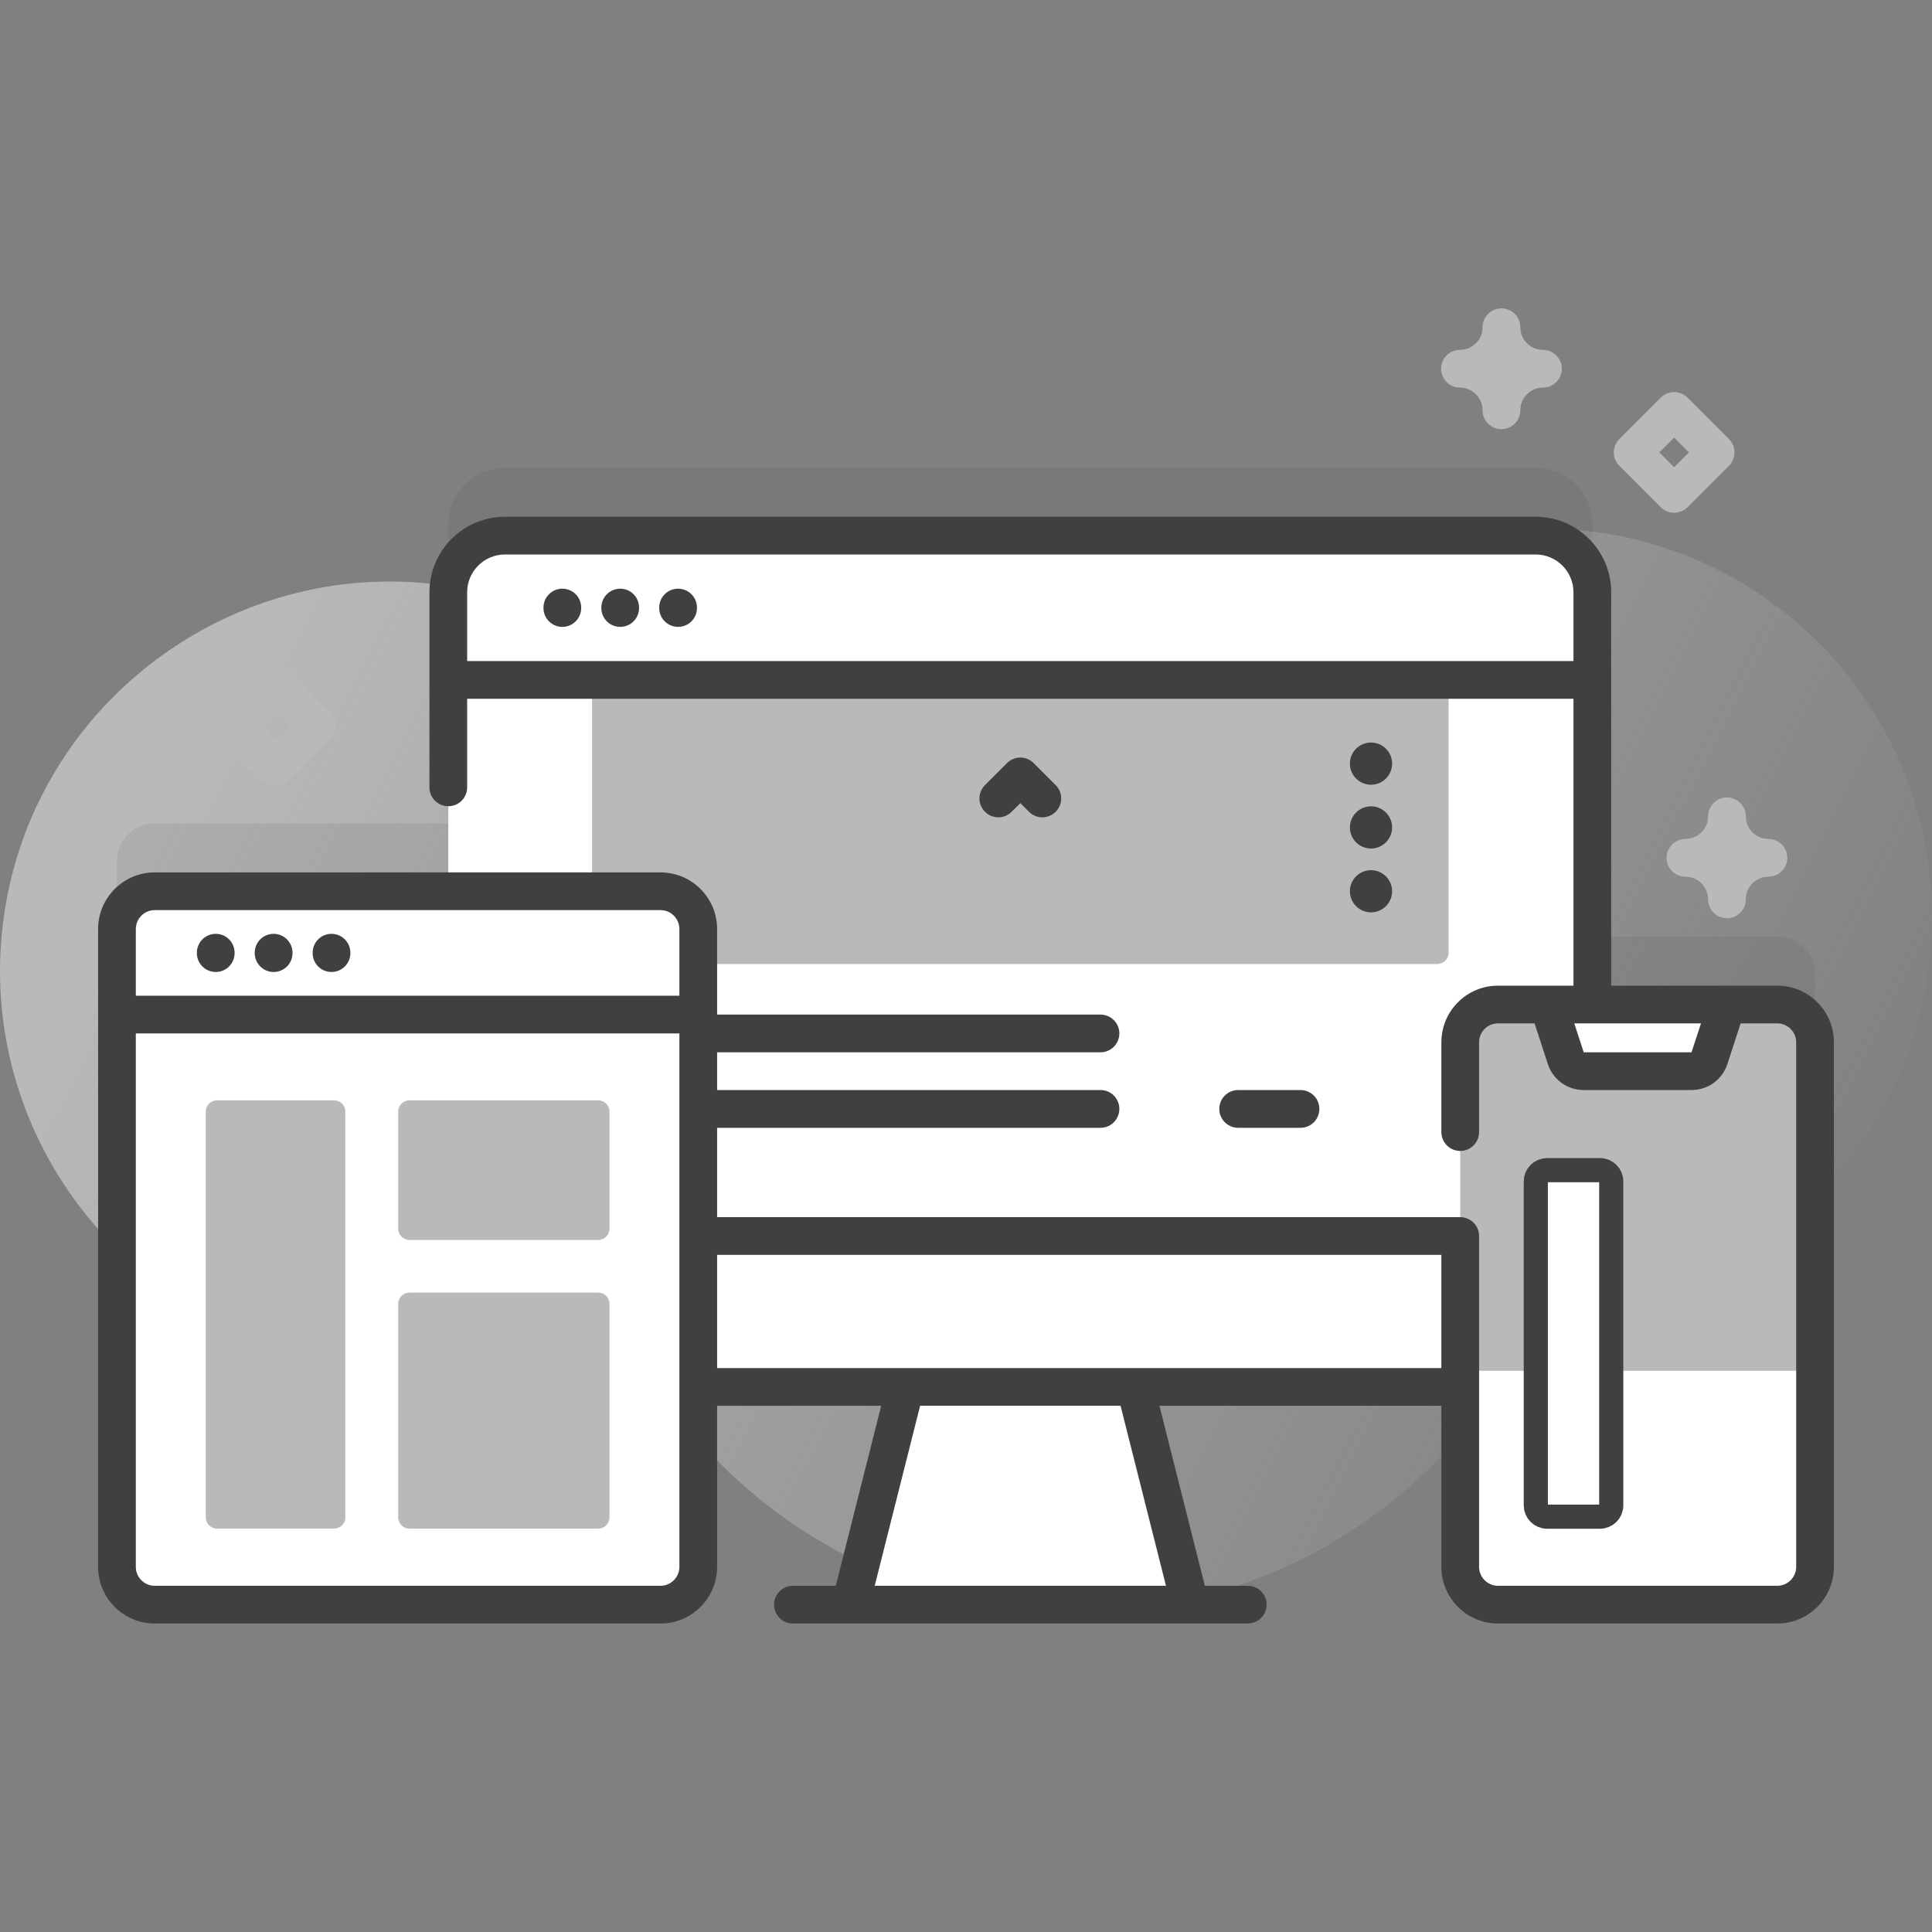
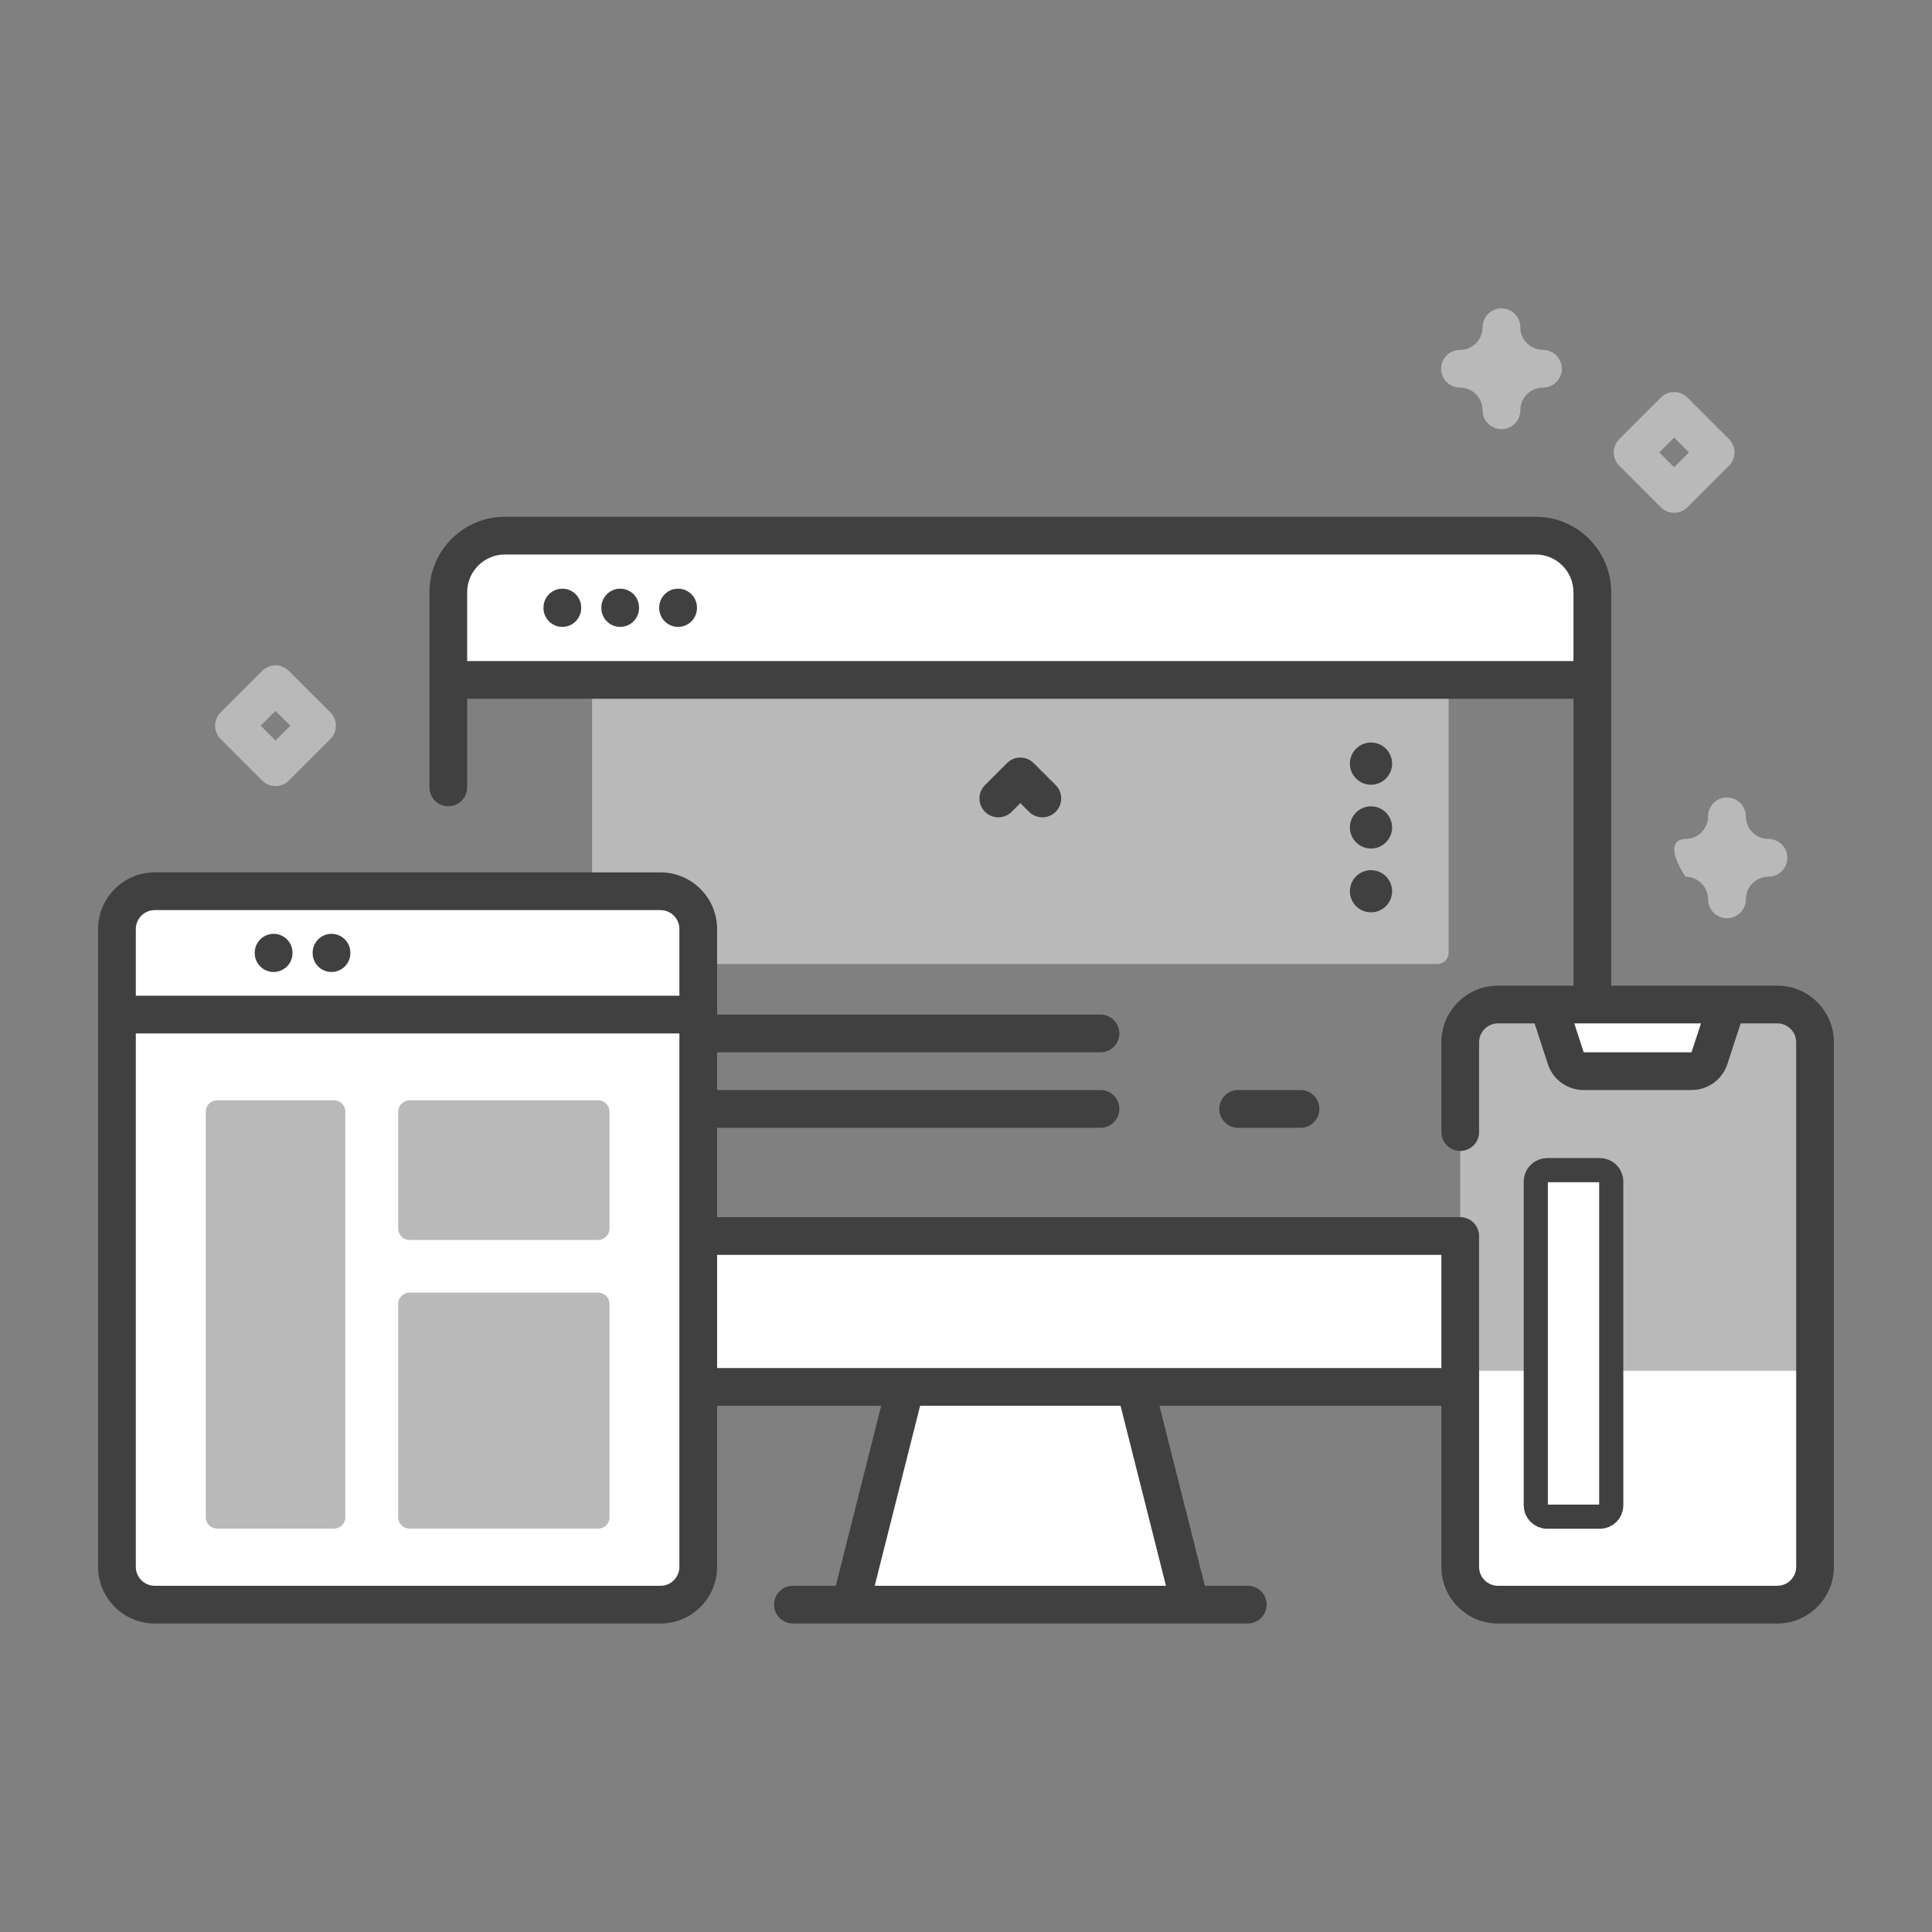
<svg xmlns="http://www.w3.org/2000/svg" width="40" height="40" viewBox="0 0 40 40" fill="none">
  <rect x="0" y="0" width="40" height="40" fill="#808080" stroke="none" />
  <g clip-path="url(#clip0)">
-     <path d="M37.732 13.385C35.002 10.576 30.741 10.189 27.589 12.223C26.692 12.801 25.606 12.995 24.564 12.764C22.098 12.216 19.518 12.59 17.321 13.783C15.844 14.584 14.045 14.445 12.667 13.483C11.752 12.845 10.689 12.388 9.522 12.173C5.191 11.374 0.98 14.247 0.147 18.572C-0.704 22.994 2.227 27.244 6.647 28.032C7.727 28.224 8.794 28.192 9.802 27.968C11.438 27.605 13.147 28.212 14.202 29.513C14.868 30.334 15.672 31.067 16.605 31.676C21.428 34.823 27.889 33.464 31.035 28.642C31.039 28.637 31.042 28.631 31.045 28.627C31.622 27.74 32.518 27.108 33.555 26.898C35.067 26.593 36.508 25.851 37.676 24.672C40.752 21.568 40.778 16.518 37.732 13.385Z" fill="url(#paint0_linear)" />
-     <path opacity="0.1" d="M37.578 25.75V20.172C37.578 19.741 37.228 19.391 36.797 19.391H32.968V10.856C32.968 10.208 32.443 9.684 31.795 9.684H10.454C9.807 9.684 9.282 10.208 9.282 10.856V17.047H3.203C2.772 17.047 2.422 17.396 2.422 17.828V25.75H37.578Z" fill="#404040" />
    <path d="M24.641 33.223H17.607L18.529 29.574L19.015 27.648H23.234L23.72 29.574L24.641 33.223Z" fill="white" />
-     <path d="M31.796 28.715H10.454C9.807 28.715 9.282 28.19 9.282 27.542V12.262C9.282 11.615 9.807 11.09 10.454 11.09H31.796C32.443 11.09 32.968 11.615 32.968 12.262V27.542C32.968 28.19 32.443 28.715 31.796 28.715Z" fill="white" />
    <path d="M29.758 19.959H12.492C12.363 19.959 12.258 19.855 12.258 19.725V14.077H29.992V19.725C29.992 19.855 29.887 19.959 29.758 19.959Z" fill="#B9B9B9" />
    <path d="M22.785 21.787H14.463C14.247 21.787 14.072 21.612 14.072 21.396C14.072 21.181 14.247 21.006 14.463 21.006H22.785C23 21.006 23.175 21.181 23.175 21.396C23.175 21.612 23 21.787 22.785 21.787Z" fill="#404040" />
    <path d="M22.785 23.35H14.463C14.247 23.35 14.072 23.175 14.072 22.959C14.072 22.743 14.247 22.568 14.463 22.568H22.785C23 22.568 23.175 22.743 23.175 22.959C23.175 23.175 23 23.35 22.785 23.35Z" fill="#404040" />
    <path d="M26.925 23.35H25.635C25.419 23.35 25.244 23.175 25.244 22.959C25.244 22.743 25.419 22.568 25.635 22.568H26.925C27.141 22.568 27.316 22.743 27.316 22.959C27.316 23.175 27.141 23.35 26.925 23.35Z" fill="#404040" />
    <path d="M32.968 14.077V12.262C32.968 11.615 32.443 11.09 31.796 11.09H10.454C9.807 11.09 9.282 11.615 9.282 12.262V14.077H32.968Z" fill="white" />
    <path d="M9.282 25.591V27.543C9.282 28.19 9.807 28.715 10.454 28.715H31.796C32.443 28.715 32.968 28.19 32.968 27.543V25.591H9.282Z" fill="white" />
    <path d="M36.797 33.223H31.014C30.582 33.223 30.232 32.873 30.232 32.441V21.579C30.232 21.148 30.582 20.798 31.014 20.798H36.797C37.228 20.798 37.578 21.148 37.578 21.579V32.441C37.578 32.873 37.228 33.223 36.797 33.223Z" fill="#B9B9B9" />
    <path d="M30.232 28.381V32.442C30.232 32.873 30.582 33.223 31.014 33.223H36.797C37.228 33.223 37.578 32.873 37.578 32.442V28.381H30.232Z" fill="white" />
    <path d="M35.393 21.91L35.755 20.799H32.056L32.417 21.91C32.47 22.07 32.62 22.18 32.789 22.18H35.021C35.19 22.18 35.34 22.07 35.393 21.91Z" fill="white" />
    <path d="M13.675 33.224H3.203C2.772 33.224 2.422 32.874 2.422 32.442V19.236C2.422 18.804 2.772 18.454 3.203 18.454H13.675C14.106 18.454 14.456 18.804 14.456 19.236V32.442C14.456 32.874 14.106 33.224 13.675 33.224Z" fill="white" />
    <path d="M14.456 21.007V19.236C14.456 18.804 14.106 18.454 13.675 18.454H3.203C2.772 18.454 2.422 18.804 2.422 19.236V21.007H14.456Z" fill="white" />
    <path d="M6.916 31.648H4.494C4.365 31.648 4.26 31.544 4.26 31.414V23.016C4.26 22.886 4.365 22.781 4.494 22.781H6.916C7.045 22.781 7.15 22.886 7.15 23.016V31.414C7.15 31.544 7.045 31.648 6.916 31.648Z" fill="#B9B9B9" />
    <path d="M12.385 25.672H8.479C8.349 25.672 8.244 25.567 8.244 25.438V23.016C8.244 22.886 8.349 22.781 8.479 22.781H12.385C12.514 22.781 12.619 22.886 12.619 23.016V25.438C12.619 25.567 12.514 25.672 12.385 25.672Z" fill="#B9B9B9" />
    <path d="M12.385 31.649H8.479C8.349 31.649 8.244 31.544 8.244 31.414V26.996C8.244 26.867 8.349 26.762 8.479 26.762H12.385C12.514 26.762 12.619 26.867 12.619 26.996V31.414C12.619 31.544 12.514 31.649 12.385 31.649Z" fill="#B9B9B9" />
    <path d="M11.643 12.188C11.427 12.188 11.252 12.363 11.252 12.579V12.588C11.252 12.804 11.427 12.979 11.643 12.979C11.858 12.979 12.033 12.804 12.033 12.588V12.579C12.033 12.363 11.858 12.188 11.643 12.188Z" fill="#404040" />
    <path d="M12.841 12.188C12.625 12.188 12.45 12.363 12.45 12.579V12.588C12.45 12.804 12.625 12.979 12.841 12.979C13.057 12.979 13.231 12.804 13.231 12.588V12.579C13.231 12.363 13.057 12.188 12.841 12.188Z" fill="#404040" />
    <path d="M14.039 12.188C13.823 12.188 13.648 12.363 13.648 12.579V12.588C13.648 12.804 13.823 12.979 14.039 12.979C14.255 12.979 14.43 12.804 14.43 12.588V12.579C14.43 12.363 14.255 12.188 14.039 12.188Z" fill="#404040" />
    <path d="M36.797 20.407H33.358V12.262C33.358 11.4 32.657 10.699 31.795 10.699H10.454C9.592 10.699 8.891 11.4 8.891 12.262V16.301C8.891 16.517 9.066 16.692 9.282 16.692C9.498 16.692 9.672 16.517 9.672 16.301V14.467H32.577V20.407H31.014C30.368 20.407 29.842 20.932 29.842 21.579V23.439C29.842 23.654 30.017 23.829 30.232 23.829C30.448 23.829 30.623 23.654 30.623 23.439V21.579C30.623 21.363 30.798 21.188 31.014 21.188H31.772L32.046 22.029C32.151 22.352 32.45 22.568 32.789 22.568H35.021C35.361 22.568 35.659 22.352 35.764 22.029L36.038 21.188H36.797C37.012 21.188 37.188 21.363 37.188 21.579V32.441C37.188 32.656 37.012 32.832 36.797 32.832H31.014C30.798 32.832 30.623 32.656 30.623 32.441V25.59C30.623 25.375 30.448 25.2 30.232 25.2H14.847V19.234C14.847 18.588 14.321 18.062 13.675 18.062H3.203C2.557 18.062 2.031 18.588 2.031 19.234V32.441C2.031 33.087 2.557 33.613 3.203 33.613H13.675C14.321 33.613 14.847 33.087 14.847 32.441V29.105H18.244L17.304 32.832H16.416C16.201 32.832 16.026 33.007 16.026 33.222C16.026 33.438 16.201 33.613 16.416 33.613H25.833C26.049 33.613 26.224 33.438 26.224 33.222C26.224 33.007 26.049 32.832 25.833 32.832H24.945L24.005 29.105H29.842V32.441C29.842 33.087 30.368 33.613 31.014 33.613H36.797C37.443 33.613 37.969 33.087 37.969 32.441V21.579C37.969 20.932 37.443 20.407 36.797 20.407ZM9.672 13.686V12.262C9.672 11.831 10.023 11.48 10.454 11.48H31.795C32.226 11.48 32.577 11.831 32.577 12.262V13.686H9.672ZM35.021 21.787H32.789L32.594 21.188H35.217L35.021 21.787ZM3.203 18.843H13.675C13.89 18.843 14.066 19.019 14.066 19.234V20.615H2.812V19.234C2.812 19.019 2.988 18.843 3.203 18.843ZM14.066 32.441C14.066 32.656 13.89 32.832 13.675 32.832H3.203C2.988 32.832 2.812 32.656 2.812 32.441V21.396H14.066V32.441ZM24.14 32.832H18.11L19.05 29.105H23.2L24.14 32.832ZM14.847 28.324V25.981H29.842V28.324H14.847Z" fill="#404040" />
-     <path d="M4.467 20.124C4.683 20.124 4.857 19.949 4.857 19.734V19.725C4.857 19.509 4.683 19.334 4.467 19.334C4.251 19.334 4.076 19.509 4.076 19.725V19.734C4.076 19.949 4.251 20.124 4.467 20.124Z" fill="#404040" />
    <path d="M5.665 20.124C5.881 20.124 6.056 19.949 6.056 19.734V19.725C6.056 19.509 5.881 19.334 5.665 19.334C5.449 19.334 5.274 19.509 5.274 19.725V19.734C5.274 19.949 5.449 20.124 5.665 20.124Z" fill="#404040" />
    <path d="M6.863 20.124C7.079 20.124 7.254 19.949 7.254 19.734V19.725C7.254 19.509 7.079 19.334 6.863 19.334C6.647 19.334 6.473 19.509 6.473 19.725V19.734C6.473 19.949 6.647 20.124 6.863 20.124Z" fill="#404040" />
    <path d="M20.945 16.807L21.125 16.628L21.304 16.807C21.381 16.883 21.481 16.922 21.581 16.922C21.68 16.922 21.78 16.883 21.857 16.807C22.009 16.654 22.009 16.407 21.857 16.255L21.401 15.799C21.248 15.646 21.001 15.646 20.849 15.799L20.393 16.255C20.24 16.407 20.24 16.654 20.393 16.807C20.545 16.96 20.793 16.96 20.945 16.807Z" fill="#404040" />
    <path d="M33.125 31.401H32.031C31.902 31.401 31.797 31.296 31.797 31.167V24.461C31.797 24.331 31.902 24.227 32.031 24.227H33.125C33.255 24.227 33.359 24.331 33.359 24.461V31.167C33.359 31.296 33.255 31.401 33.125 31.401Z" fill="white" />
    <path d="M33.125 31.401H32.031C31.902 31.401 31.797 31.296 31.797 31.167V24.461C31.797 24.331 31.902 24.227 32.031 24.227H33.125C33.255 24.227 33.359 24.331 33.359 24.461V31.167C33.359 31.296 33.255 31.401 33.125 31.401Z" stroke="#404040" stroke-width="0.5" stroke-miterlimit="10" />
    <path d="M31.086 8.885C30.87 8.885 30.695 8.71 30.695 8.494C30.695 8.236 30.485 8.025 30.227 8.025C30.011 8.025 29.836 7.85 29.836 7.635C29.836 7.419 30.011 7.244 30.227 7.244C30.485 7.244 30.695 7.034 30.695 6.775C30.695 6.56 30.87 6.385 31.086 6.385C31.302 6.385 31.477 6.56 31.477 6.775C31.477 7.034 31.687 7.244 31.945 7.244C32.161 7.244 32.336 7.419 32.336 7.635C32.336 7.85 32.161 8.025 31.945 8.025C31.687 8.025 31.477 8.236 31.477 8.494C31.477 8.71 31.302 8.885 31.086 8.885Z" fill="#B9B9B9" />
-     <path d="M35.755 19.011C35.539 19.011 35.364 18.836 35.364 18.62C35.364 18.362 35.154 18.151 34.895 18.151C34.68 18.151 34.505 17.976 34.505 17.761C34.505 17.545 34.68 17.37 34.895 17.37C35.154 17.37 35.364 17.16 35.364 16.901C35.364 16.686 35.539 16.511 35.755 16.511C35.971 16.511 36.146 16.686 36.146 16.901C36.146 17.16 36.356 17.37 36.614 17.37C36.83 17.37 37.005 17.545 37.005 17.761C37.005 17.976 36.83 18.151 36.614 18.151C36.356 18.151 36.146 18.362 36.146 18.62C36.146 18.836 35.971 19.011 35.755 19.011Z" fill="#B9B9B9" />
+     <path d="M35.755 19.011C35.539 19.011 35.364 18.836 35.364 18.62C35.364 18.362 35.154 18.151 34.895 18.151C34.505 17.545 34.68 17.37 34.895 17.37C35.154 17.37 35.364 17.16 35.364 16.901C35.364 16.686 35.539 16.511 35.755 16.511C35.971 16.511 36.146 16.686 36.146 16.901C36.146 17.16 36.356 17.37 36.614 17.37C36.83 17.37 37.005 17.545 37.005 17.761C37.005 17.976 36.83 18.151 36.614 18.151C36.356 18.151 36.146 18.362 36.146 18.62C36.146 18.836 35.971 19.011 35.755 19.011Z" fill="#B9B9B9" />
    <path d="M34.661 10.617C34.561 10.617 34.461 10.579 34.385 10.503L33.526 9.643C33.373 9.491 33.373 9.243 33.526 9.091L34.385 8.232C34.537 8.079 34.785 8.079 34.937 8.232L35.797 9.091C35.949 9.244 35.949 9.491 35.797 9.643L34.937 10.503C34.861 10.579 34.761 10.617 34.661 10.617ZM34.354 9.367L34.661 9.674L34.968 9.367L34.661 9.06L34.354 9.367Z" fill="#B9B9B9" />
    <path d="M5.704 16.275C5.604 16.275 5.504 16.237 5.428 16.161L4.569 15.302C4.416 15.149 4.416 14.902 4.569 14.749L5.428 13.89C5.58 13.737 5.828 13.737 5.98 13.89L6.84 14.749C6.992 14.902 6.992 15.149 6.84 15.302L5.98 16.161C5.904 16.237 5.804 16.275 5.704 16.275ZM5.397 15.025L5.704 15.332L6.011 15.025L5.704 14.718L5.397 15.025Z" fill="#B9B9B9" />
    <path d="M28.385 18.016C28.626 18.016 28.822 18.211 28.822 18.452C28.822 18.694 28.626 18.889 28.385 18.889C28.144 18.889 27.948 18.694 27.948 18.452C27.948 18.211 28.144 18.016 28.385 18.016Z" fill="#404040" />
    <path d="M28.385 16.694C28.626 16.694 28.822 16.89 28.822 17.131C28.822 17.372 28.626 17.568 28.385 17.568C28.144 17.568 27.948 17.372 27.948 17.131C27.948 16.89 28.144 16.694 28.385 16.694Z" fill="#404040" />
    <path d="M28.385 15.373C28.626 15.373 28.822 15.569 28.822 15.81C28.822 16.051 28.626 16.247 28.385 16.247C28.144 16.247 27.948 16.051 27.948 15.81C27.948 15.569 28.144 15.373 28.385 15.373Z" fill="#404040" />
  </g>
  <defs>
    <linearGradient id="paint0_linear" x1="4.5" y1="13.5" x2="37" y2="30" gradientUnits="userSpaceOnUse">
      <stop stop-color="#B9B9B9" />
      <stop offset="1" stop-color="#B9B9B9" stop-opacity="0" />
    </linearGradient>
    <clipPath id="clip0">
      <rect width="40" height="40" fill="white" />
    </clipPath>
  </defs>
</svg>